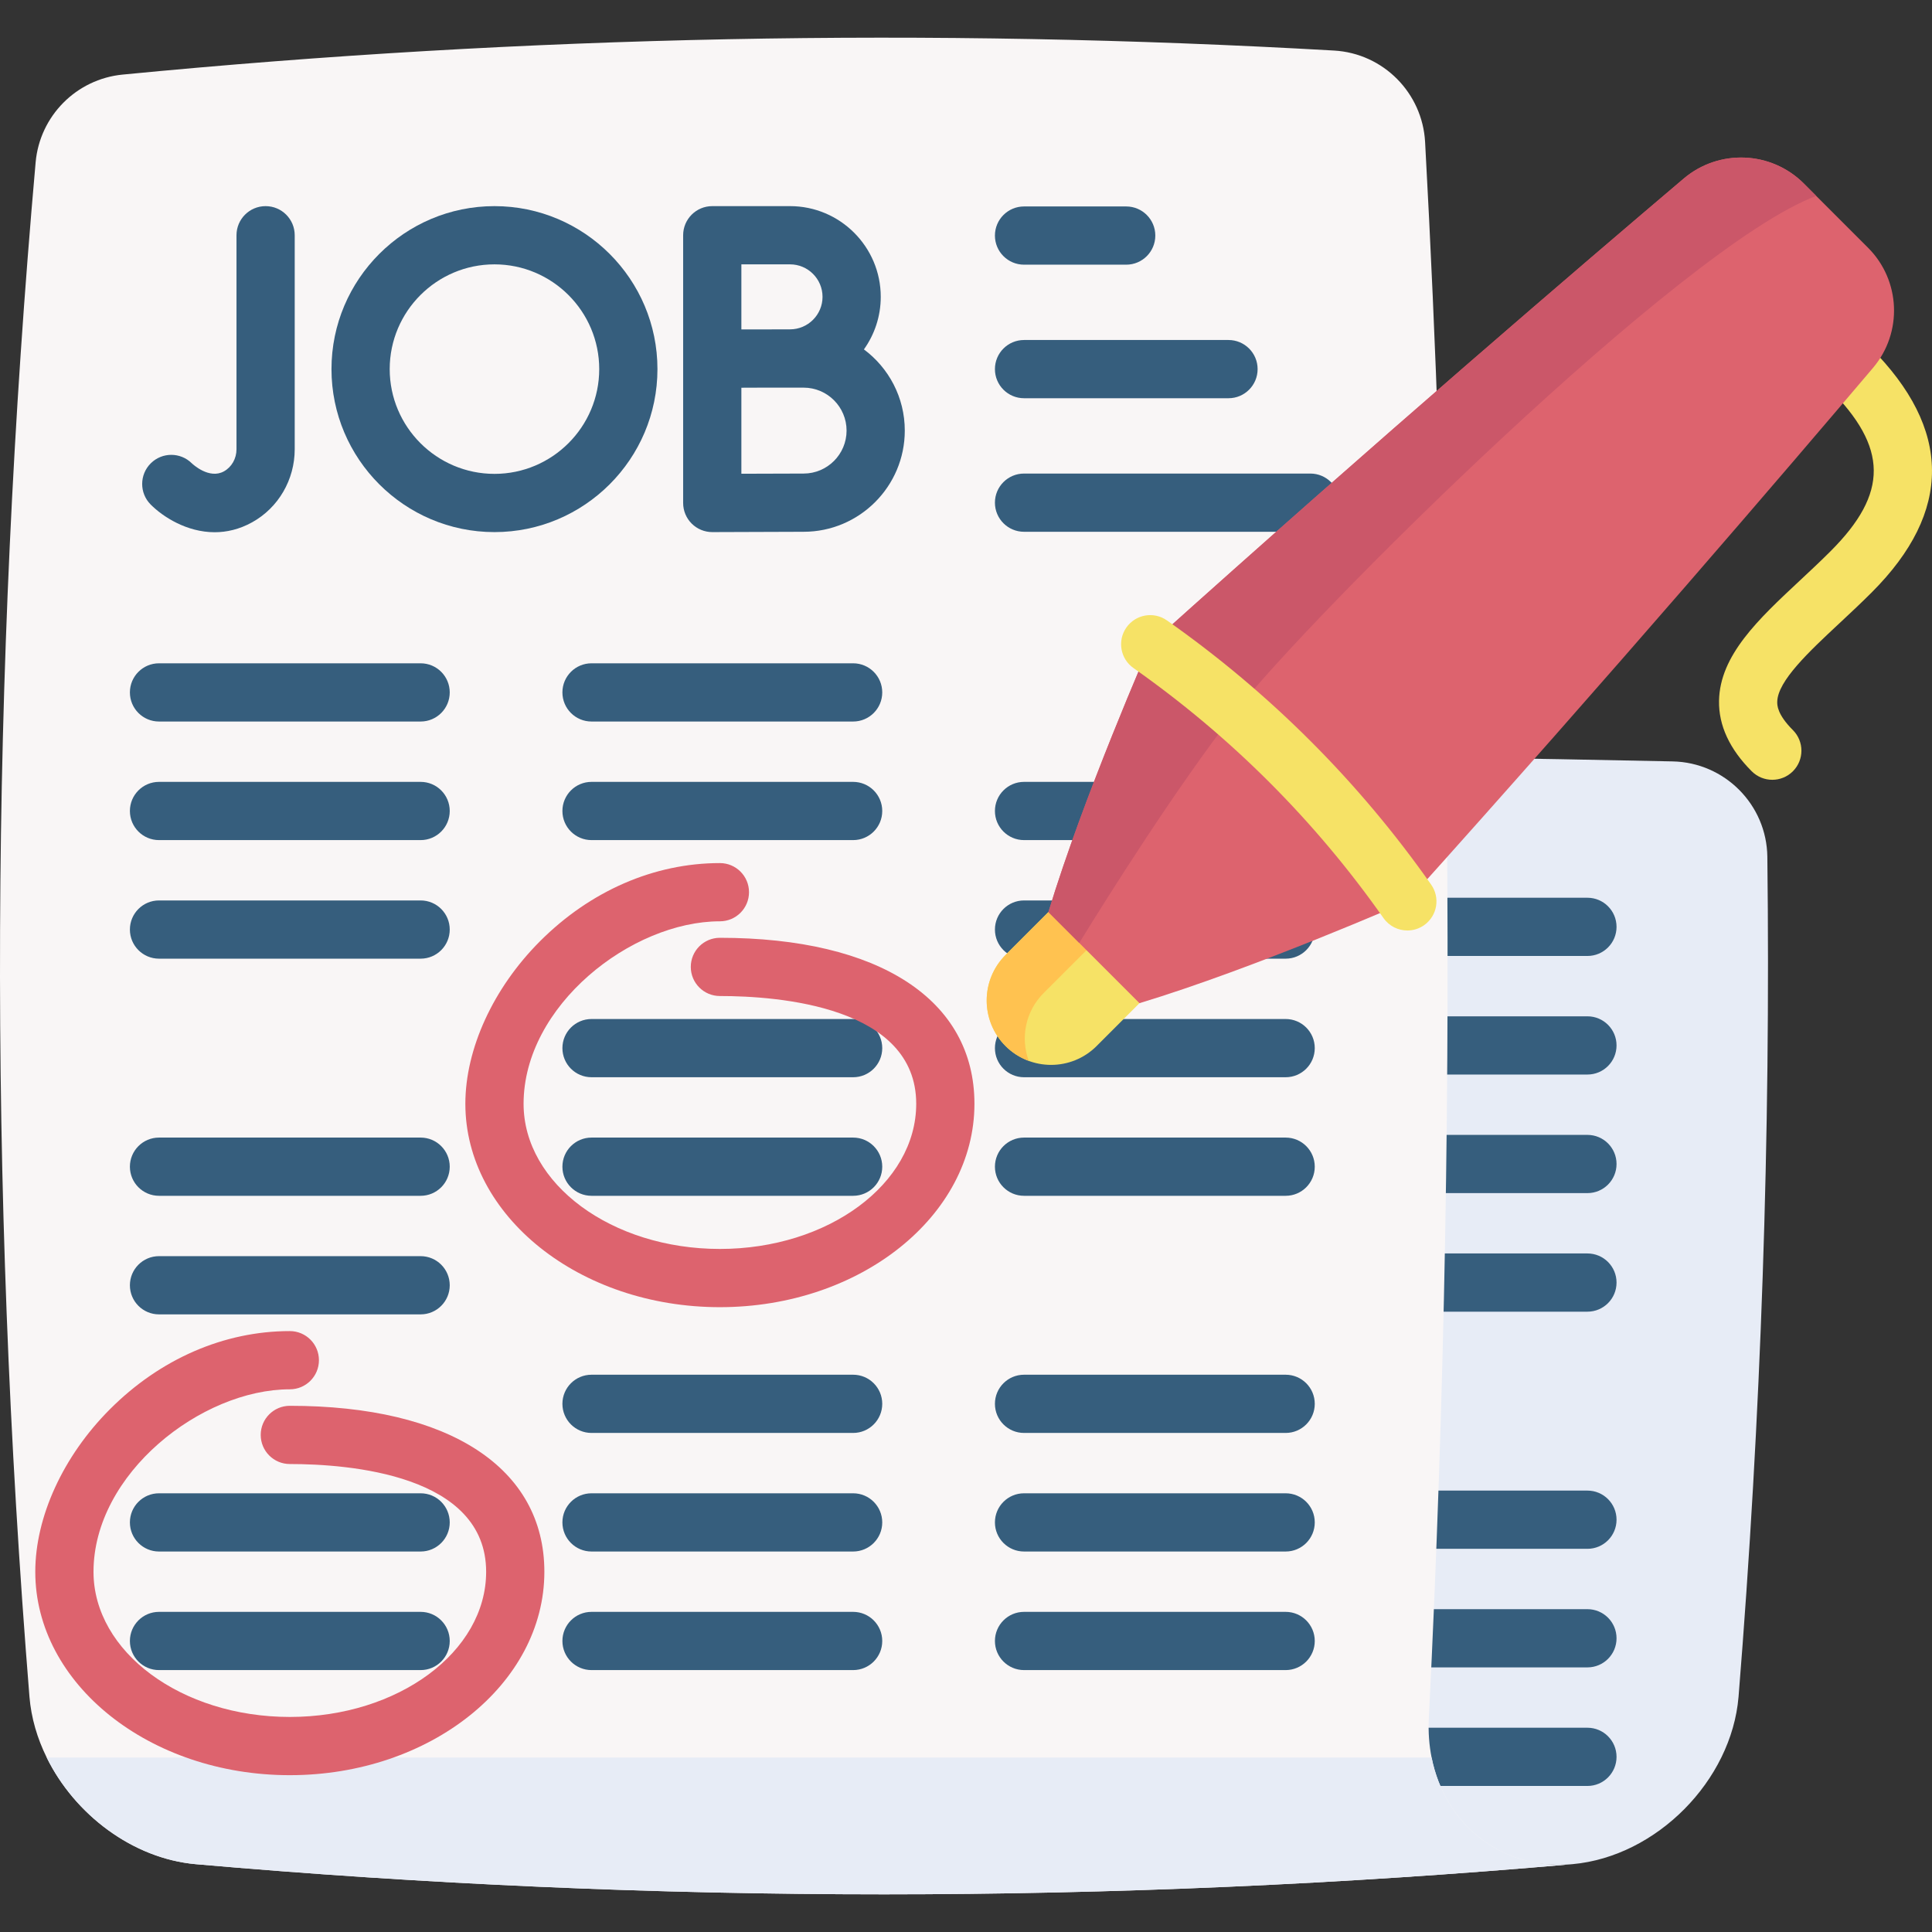
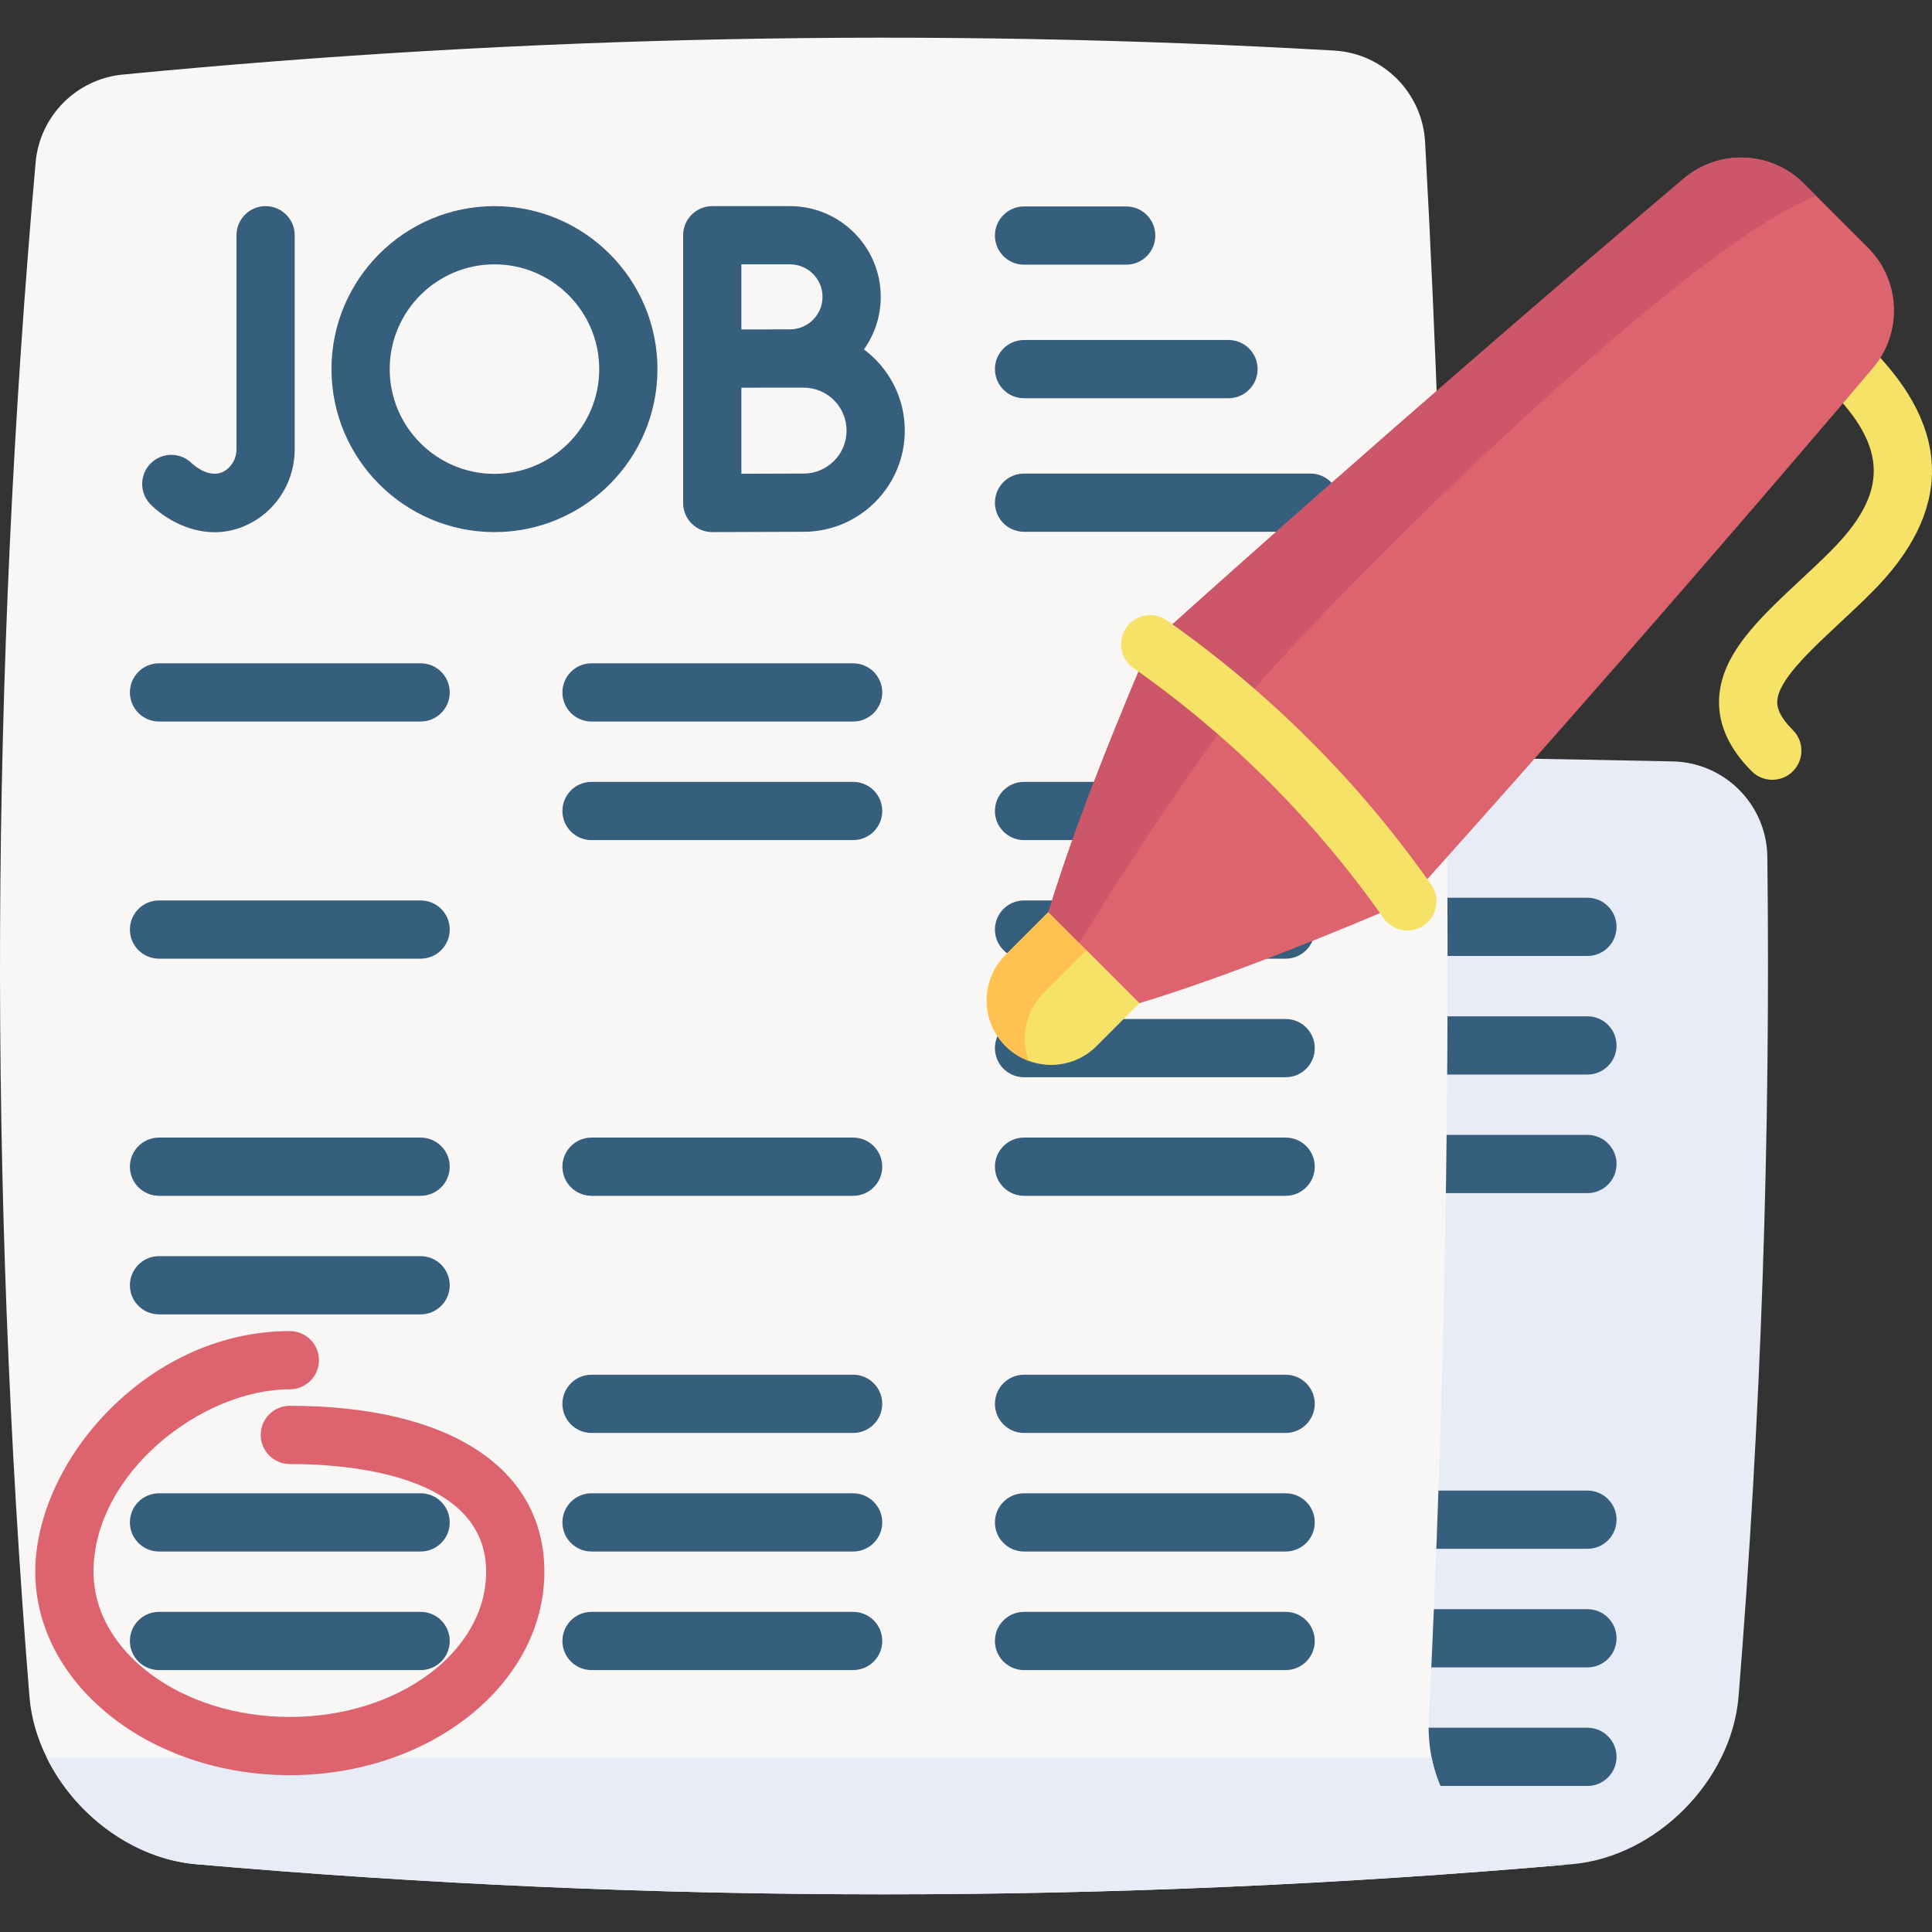
<svg xmlns="http://www.w3.org/2000/svg" id="Capa_1" enable-background="new 0 0 512 512" height="512" viewBox="0 0 512 512" width="512">
  <rect x="0" y="0" width="512" height="512" fill="#333333" stroke="none" />
  <g>
    <path d="m469.68 206.654c-1.974 0-3.949-.753-5.456-2.26-5.862-5.862-8.777-12.142-8.665-18.667.208-12.075 10.482-21.664 21.359-31.817 2.712-2.532 5.518-5.151 8.204-7.837 15.375-15.375 15.266-27.465-.39-43.12-3.013-3.013-3.013-7.898 0-10.911 3.014-3.013 7.898-3.013 10.912 0 21.675 21.675 21.807 43.525.39 64.942-2.875 2.875-5.779 5.585-8.587 8.207-8.046 7.509-16.365 15.274-16.46 20.802-.014.813-.057 3.286 4.148 7.49 3.013 3.013 3.013 7.898 0 10.911-1.506 1.507-3.481 2.26-5.455 2.26z" fill="#f6e266" />
    <g>
      <path d="m460.731 449.689c-1.871 22.225-21.76 42.313-43.986 44.333-22.236 2.02-50.624-15.444-49.545-38.472-37.939-83.519-61.91-186.013 16.043-254.849 20.008.297 40.016.653 60.034 1.079 13.801.287 24.919 11.484 25.087 25.285.891 74.211-1.653 148.422-7.633 222.624z" fill="#e7ecf6" />
    </g>
    <g fill="#365e7d">
      <path d="m420.685 253.342h-69.329c-4.261 0-7.715-3.454-7.715-7.715s3.454-7.715 7.715-7.715h69.329c4.261 0 7.715 3.454 7.715 7.715s-3.453 7.715-7.715 7.715z" />
      <path d="m420.685 284.764h-69.329c-4.261 0-7.715-3.454-7.715-7.715s3.454-7.715 7.715-7.715h69.329c4.261 0 7.715 3.454 7.715 7.715s-3.453 7.715-7.715 7.715z" />
      <path d="m420.685 316.187h-69.329c-4.261 0-7.715-3.454-7.715-7.715s3.454-7.715 7.715-7.715h69.329c4.261 0 7.715 3.454 7.715 7.715 0 4.26-3.453 7.715-7.715 7.715z" />
-       <path d="m420.685 347.609h-69.329c-4.261 0-7.715-3.454-7.715-7.715s3.454-7.715 7.715-7.715h69.329c4.261 0 7.715 3.454 7.715 7.715s-3.453 7.715-7.715 7.715z" />
      <path d="m420.685 410.453h-69.329c-4.261 0-7.715-3.454-7.715-7.715s3.454-7.715 7.715-7.715h69.329c4.261 0 7.715 3.454 7.715 7.715s-3.453 7.715-7.715 7.715z" />
      <path d="m420.685 441.876h-69.329c-4.261 0-7.715-3.454-7.715-7.715s3.454-7.715 7.715-7.715h69.329c4.261 0 7.715 3.454 7.715 7.715 0 4.26-3.453 7.715-7.715 7.715z" />
      <path d="m420.685 473.298h-69.329c-4.261 0-7.715-3.454-7.715-7.715s3.454-7.715 7.715-7.715h69.329c4.261 0 7.715 3.454 7.715 7.715 0 4.26-3.453 7.715-7.715 7.715z" />
    </g>
    <g>
      <path d="m416.743 494.02c-121.643 10.662-243.296 10.662-364.949 0-16.642-1.514-31.987-13.157-39.412-28.245-2.505-5.059-4.109-10.504-4.574-16.088-10.929-135.553-10.385-271.105 1.634-406.658 1.089-12.286 10.791-22.077 23.067-23.265 107.011-10.375 214.031-12.494 321.051-6.366 13.029.752 23.394 11.217 24.107 24.245 2.97 54.352 4.831 108.703 5.574 163.055 1.178 84.953-.356 169.896-4.594 254.849-.168 3.564.099 6.99.743 10.227 3.544 17.732 18.553 29.949 37.353 28.246z" fill="#f9f6f6" />
    </g>
    <path d="m416.743 494.02c-121.643 10.662-243.296 10.662-364.949 0-16.642-1.514-31.987-13.157-39.412-28.245h367.008c3.544 17.731 18.553 29.948 37.353 28.245z" fill="#e7ecf6" />
    <g fill="#365e7d">
      <g>
        <path d="m70.389 54.627c-4.261 0-7.715 3.454-7.715 7.715v56.71c0 2.476-1.276 4.722-3.328 5.861-3.901 2.168-8.245-1.876-8.529-2.146-3.009-2.973-7.856-2.972-10.861.016-3.023 3.003-3.038 7.888-.035 10.911 3.269 3.289 9.594 7.351 16.97 7.351 3.173 0 6.541-.752 9.943-2.641 6.951-3.859 11.269-11.274 11.269-19.352v-56.71c.001-4.261-3.452-7.715-7.714-7.715z" />
        <path d="m228.946 92.596c2.806-3.933 4.463-8.739 4.463-13.927 0-13.257-10.785-24.042-24.042-24.042h-20.611c-4.261 0-7.715 3.454-7.715 7.715v32.673.053 38.229c0 2.052.818 4.02 2.271 5.467 1.447 1.44 3.404 2.248 5.444 2.248h.034c.001 0 18.952-.084 24.176-.084 14.784 0 26.813-12.029 26.813-26.814.001-8.803-4.263-16.627-10.833-21.518zm-19.578-22.539c4.749 0 8.611 3.863 8.611 8.611 0 4.749-3.863 8.612-8.611 8.612-1.508 0-4.342.008-7.436.019h-5.46v-17.242zm3.599 55.44c-3.019 0-10.605.028-16.495.051v-22.798c1.765-.007 3.651-.014 5.451-.021h11.044c6.277 0 11.383 5.107 11.383 11.383 0 6.279-5.106 11.385-11.383 11.385z" />
        <path d="m131.039 54.627c-23.817 0-43.193 19.376-43.193 43.193 0 23.816 19.376 43.192 43.193 43.192s43.192-19.376 43.192-43.192c0-23.817-19.375-43.193-43.192-43.193zm0 70.954c-15.309 0-27.763-12.454-27.763-27.762s12.454-27.762 27.763-27.762c15.308 0 27.762 12.454 27.762 27.762s-12.454 27.762-27.762 27.762z" />
      </g>
      <path d="m347.256 140.928h-75.875c-4.261 0-7.715-3.454-7.715-7.715s3.454-7.715 7.715-7.715h75.875c4.261 0 7.715 3.454 7.715 7.715 0 4.26-3.454 7.715-7.715 7.715z" />
      <path d="m325.566 105.535h-54.185c-4.261 0-7.715-3.454-7.715-7.715s3.454-7.715 7.715-7.715h54.185c4.261 0 7.715 3.454 7.715 7.715s-3.454 7.715-7.715 7.715z" />
      <path d="m298.454 70.142h-27.074c-4.261 0-7.715-3.454-7.715-7.715s3.454-7.715 7.715-7.715h27.074c4.261 0 7.715 3.454 7.715 7.715s-3.453 7.715-7.715 7.715z" />
      <g>
        <path d="m111.471 191.212h-69.331c-4.261 0-7.715-3.454-7.715-7.715s3.454-7.715 7.715-7.715h69.33c4.261 0 7.715 3.454 7.715 7.715.001 4.261-3.453 7.715-7.714 7.715z" />
-         <path d="m111.471 222.635h-69.331c-4.261 0-7.715-3.454-7.715-7.715s3.454-7.715 7.715-7.715h69.33c4.261 0 7.715 3.454 7.715 7.715.001 4.26-3.453 7.715-7.714 7.715z" />
        <path d="m111.471 254.057h-69.331c-4.261 0-7.715-3.454-7.715-7.715s3.454-7.715 7.715-7.715h69.33c4.261 0 7.715 3.454 7.715 7.715.001 4.26-3.453 7.715-7.714 7.715z" />
        <path d="m111.471 316.901h-69.331c-4.261 0-7.715-3.454-7.715-7.715s3.454-7.715 7.715-7.715h69.33c4.261 0 7.715 3.454 7.715 7.715s-3.453 7.715-7.714 7.715z" />
        <path d="m111.471 348.323h-69.331c-4.261 0-7.715-3.454-7.715-7.715s3.454-7.715 7.715-7.715h69.33c4.261 0 7.715 3.454 7.715 7.715s-3.453 7.715-7.714 7.715z" />
        <path d="m111.471 411.168h-69.331c-4.261 0-7.715-3.454-7.715-7.715s3.454-7.715 7.715-7.715h69.33c4.261 0 7.715 3.454 7.715 7.715.001 4.261-3.453 7.715-7.714 7.715z" />
        <path d="m111.471 442.59h-69.331c-4.261 0-7.715-3.454-7.715-7.715s3.454-7.715 7.715-7.715h69.33c4.261 0 7.715 3.454 7.715 7.715.001 4.261-3.453 7.715-7.714 7.715z" />
      </g>
      <g>
        <path d="m226.09 191.212h-69.33c-4.261 0-7.715-3.454-7.715-7.715s3.454-7.715 7.715-7.715h69.329c4.261 0 7.715 3.454 7.715 7.715.001 4.261-3.453 7.715-7.714 7.715z" />
        <path d="m226.09 222.635h-69.33c-4.261 0-7.715-3.454-7.715-7.715s3.454-7.715 7.715-7.715h69.329c4.261 0 7.715 3.454 7.715 7.715.001 4.26-3.453 7.715-7.714 7.715z" />
-         <path d="m226.09 285.479h-69.33c-4.261 0-7.715-3.454-7.715-7.715s3.454-7.715 7.715-7.715h69.329c4.261 0 7.715 3.454 7.715 7.715.001 4.261-3.453 7.715-7.714 7.715z" />
        <path d="m226.09 316.901h-69.33c-4.261 0-7.715-3.454-7.715-7.715s3.454-7.715 7.715-7.715h69.329c4.261 0 7.715 3.454 7.715 7.715s-3.453 7.715-7.714 7.715z" />
        <path d="m226.09 379.746h-69.33c-4.261 0-7.715-3.454-7.715-7.715s3.454-7.715 7.715-7.715h69.329c4.261 0 7.715 3.454 7.715 7.715.001 4.26-3.453 7.715-7.714 7.715z" />
        <path d="m226.09 411.168h-69.33c-4.261 0-7.715-3.454-7.715-7.715s3.454-7.715 7.715-7.715h69.329c4.261 0 7.715 3.454 7.715 7.715.001 4.261-3.453 7.715-7.714 7.715z" />
        <path d="m226.09 442.59h-69.33c-4.261 0-7.715-3.454-7.715-7.715s3.454-7.715 7.715-7.715h69.329c4.261 0 7.715 3.454 7.715 7.715.001 4.261-3.453 7.715-7.714 7.715z" />
      </g>
      <g>
        <path d="m340.71 222.635h-69.329c-4.261 0-7.715-3.454-7.715-7.715s3.454-7.715 7.715-7.715h69.329c4.261 0 7.715 3.454 7.715 7.715 0 4.26-3.454 7.715-7.715 7.715z" />
        <path d="m340.71 254.057h-69.329c-4.261 0-7.715-3.454-7.715-7.715s3.454-7.715 7.715-7.715h69.329c4.261 0 7.715 3.454 7.715 7.715 0 4.26-3.454 7.715-7.715 7.715z" />
        <path d="m340.71 285.479h-69.329c-4.261 0-7.715-3.454-7.715-7.715s3.454-7.715 7.715-7.715h69.329c4.261 0 7.715 3.454 7.715 7.715s-3.454 7.715-7.715 7.715z" />
        <path d="m340.71 316.901h-69.329c-4.261 0-7.715-3.454-7.715-7.715s3.454-7.715 7.715-7.715h69.329c4.261 0 7.715 3.454 7.715 7.715s-3.454 7.715-7.715 7.715z" />
        <path d="m340.71 379.746h-69.329c-4.261 0-7.715-3.454-7.715-7.715s3.454-7.715 7.715-7.715h69.329c4.261 0 7.715 3.454 7.715 7.715 0 4.26-3.454 7.715-7.715 7.715z" />
        <path d="m340.71 411.168h-69.329c-4.261 0-7.715-3.454-7.715-7.715s3.454-7.715 7.715-7.715h69.329c4.261 0 7.715 3.454 7.715 7.715s-3.454 7.715-7.715 7.715z" />
        <path d="m340.71 442.59h-69.329c-4.261 0-7.715-3.454-7.715-7.715s3.454-7.715 7.715-7.715h69.329c4.261 0 7.715 3.454 7.715 7.715s-3.454 7.715-7.715 7.715z" />
      </g>
    </g>
-     <path d="m190.781 346.415c-37.196 0-67.457-24.177-67.457-53.894 0-14.567 7.384-30.662 19.752-43.054 13.349-13.375 30.291-20.741 47.705-20.741 4.261 0 7.715 3.454 7.715 7.715s-3.454 7.715-7.715 7.715c-23.419 0-52.026 22.317-52.026 48.364 0 21.209 23.339 38.464 52.026 38.464s52.026-17.255 52.026-38.464c0-25.781-36.384-28.564-52.026-28.564-4.261 0-7.715-3.454-7.715-7.715s3.454-7.715 7.715-7.715c42.24 0 67.457 16.447 67.457 43.994 0 29.718-30.261 53.895-67.457 53.895z" fill="#dd636e" />
    <path d="m76.806 470.442c-37.196 0-67.457-24.177-67.457-53.894 0-14.567 7.384-30.662 19.752-43.054 13.349-13.375 30.291-20.741 47.705-20.741 4.261 0 7.715 3.454 7.715 7.715s-3.454 7.715-7.715 7.715c-23.419 0-52.026 22.317-52.026 48.364 0 21.209 23.339 38.464 52.026 38.464s52.026-17.255 52.026-38.464c0-25.781-36.384-28.564-52.026-28.564-4.261 0-7.715-3.454-7.715-7.715s3.454-7.715 7.715-7.715c42.24 0 67.457 16.447 67.457 43.994-.001 29.718-30.262 53.895-67.457 53.895z" fill="#dd636e" />
    <path d="m294.168 225.388-27.685 27.685c-6.665 6.665-6.665 17.471 0 24.136 6.665 6.665 17.471 6.665 24.136 0l27.685-27.685" fill="#f6e266" />
    <path d="m272.638 281.146c-2.253-.821-4.357-2.134-6.162-3.939-6.662-6.662-6.662-17.464.007-24.134l27.685-27.685 10.094 10.094-27.685 27.685c-4.864 4.864-6.185 11.929-3.939 17.979z" fill="#ffc250" />
    <path d="m496.362 97.498c-22.342 26.354-69.162 81.06-123.398 141.378 0 0-40.463 17.747-70.987 26.975l-12.068-12.068-12.068-12.068c9.228-30.525 26.975-70.987 26.975-70.987 60.319-54.236 115.024-101.056 141.378-123.398 9.339-7.917 23.188-7.343 31.845 1.314l17.008 17.008c8.658 8.658 9.232 22.507 1.315 31.846z" fill="#dd636e" />
    <path d="m286.012 249.886-8.169-8.169c9.221-30.527 26.976-70.992 26.976-70.992 60.309-54.235 115.022-101.056 141.372-123.392 9.34-7.923 23.194-7.348 31.848 1.306l3.283 3.283c-35.563 13.242-134.464 111.695-153.83 136.552-15.705 20.165-33.655 48.693-41.48 61.412z" fill="#cb5769" />
    <path d="m372.969 246.589c-2.428 0-4.817-1.142-6.319-3.279-18.15-25.823-40.446-48.119-66.268-66.268-3.486-2.45-4.326-7.263-1.876-10.749 2.449-3.485 7.261-4.328 10.748-1.876 27.286 19.177 50.843 42.735 70.02 70.02 2.45 3.486 1.61 8.298-1.876 10.749-1.349.948-2.897 1.403-4.429 1.403z" fill="#f6e266" />
  </g>
</svg>